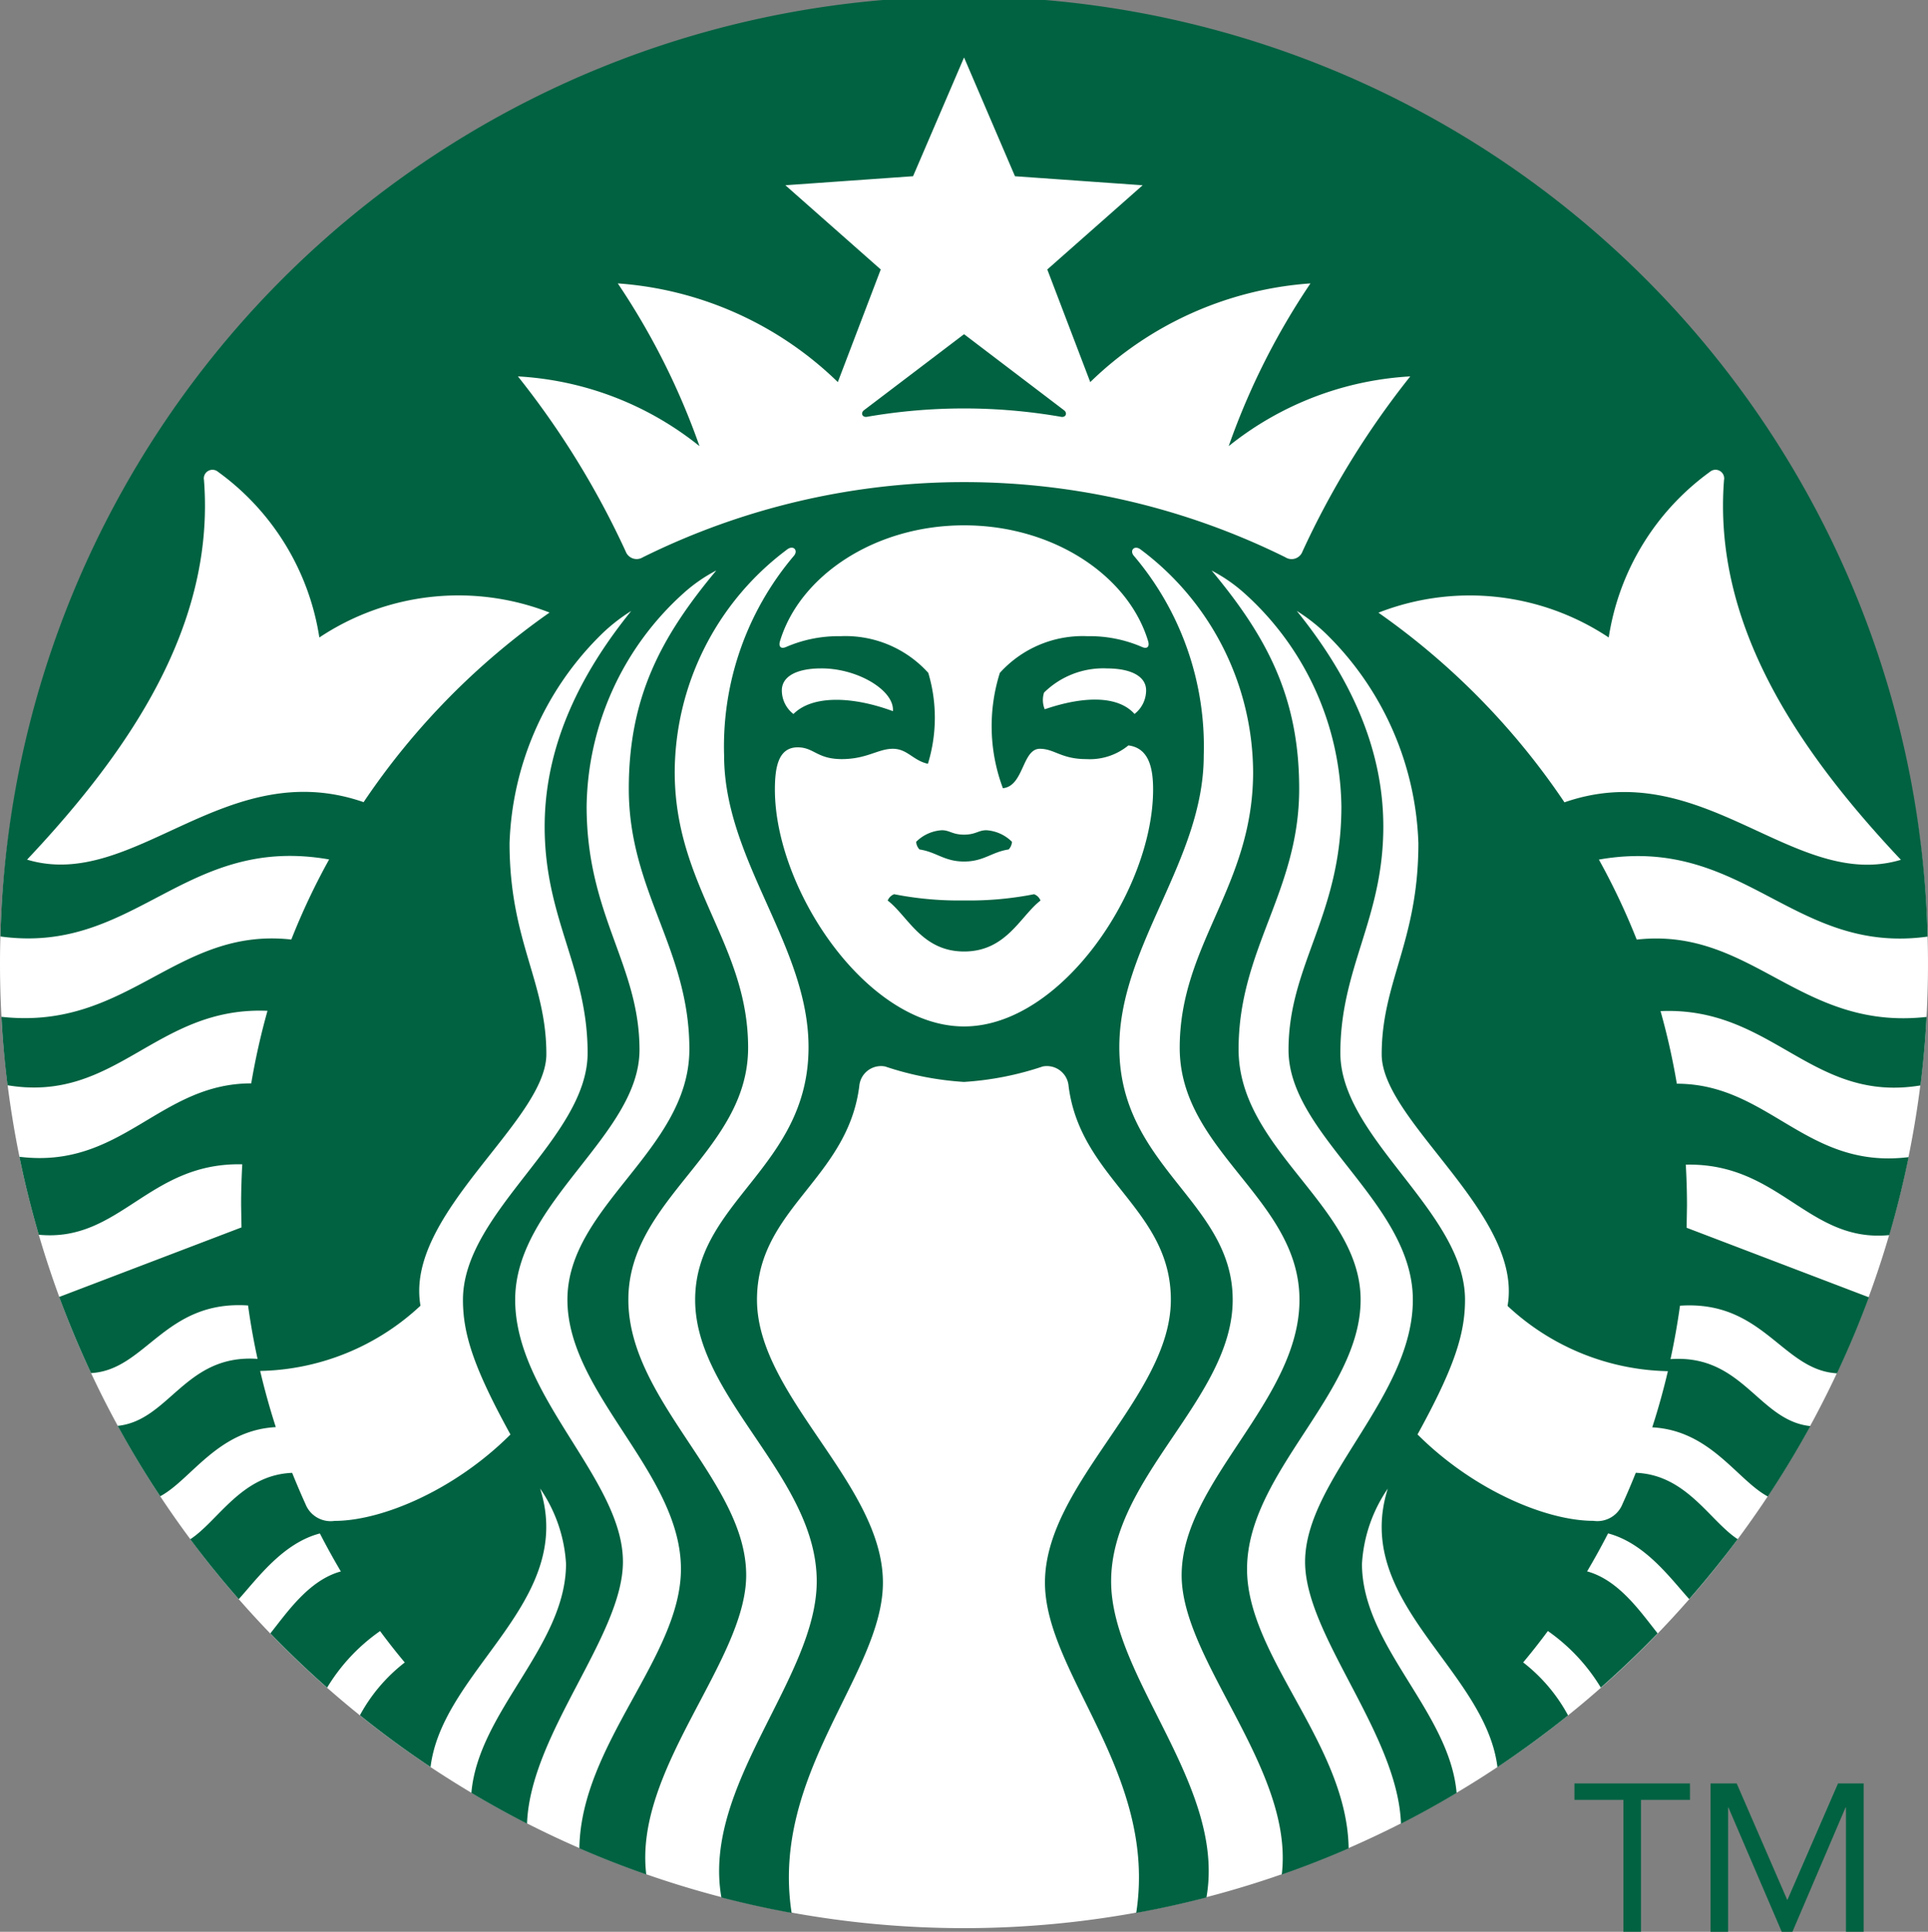
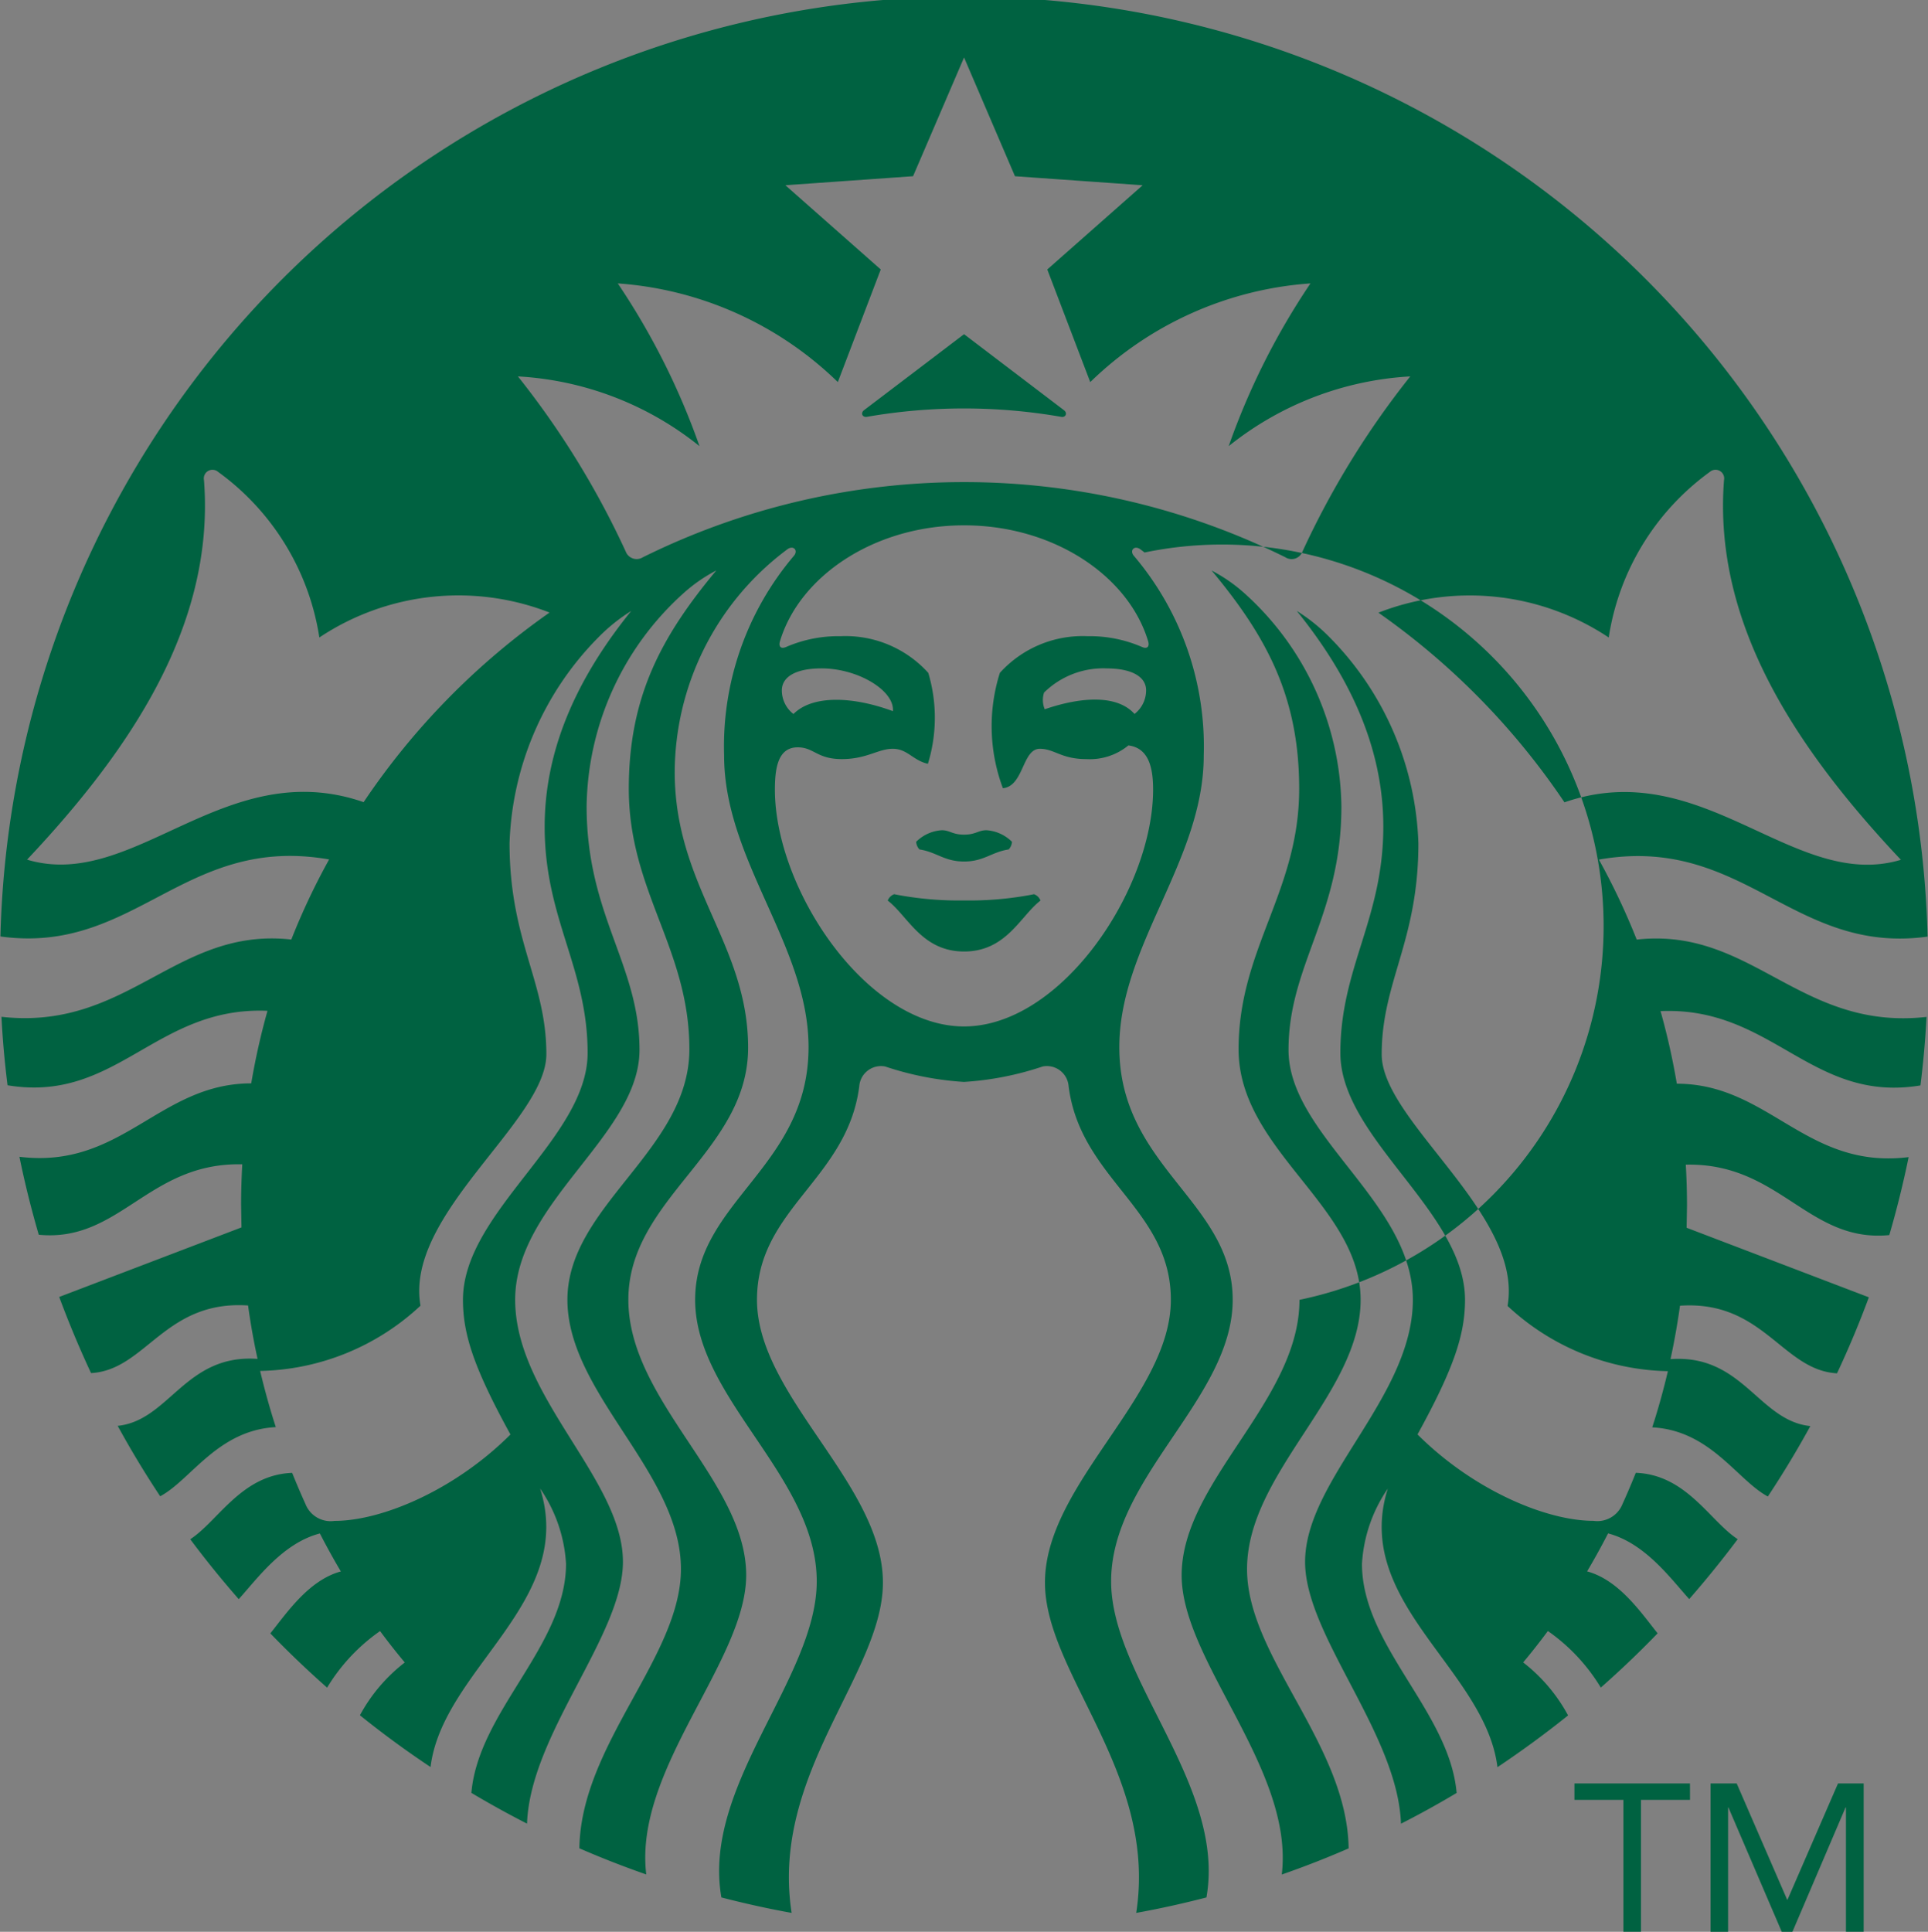
<svg xmlns="http://www.w3.org/2000/svg" id="Group_188" data-name="Group 188" width="99.812" height="100" viewBox="0 0 99.812 100">
  <rect x="0" y="0" width="99.812" height="100" fill="#808080" stroke="none" />
  <defs>
    <clipPath id="clip-path">
      <rect id="Rectangle_182" data-name="Rectangle 182" width="99.812" height="100" fill="none" />
    </clipPath>
  </defs>
  <g id="Group_187" data-name="Group 187" transform="translate(0 0)" clip-path="url(#clip-path)">
-     <path id="Path_222" data-name="Path 222" d="M49.906,0A49.906,49.906,0,1,1,0,49.906,49.905,49.905,0,0,1,49.906,0" transform="translate(0 0)" fill="#fff" />
-     <path id="Path_223" data-name="Path 223" d="M54.916,21.576a29.334,29.334,0,0,0-10.037,0c-.251.045-.348-.2-.156-.344C44.9,21.1,49.9,17.3,49.9,17.3l5.172,3.934c.195.143.1.389-.151.344m-8.64,24.712a.577.577,0,0,0-.334.328c1.048.805,1.77,2.637,3.956,2.637s2.908-1.831,3.954-2.637a.566.566,0,0,0-.333-.328,17.376,17.376,0,0,1-3.621.323,17.376,17.376,0,0,1-3.621-.323M49.9,43.206c-.607,0-.74-.23-1.154-.228a2.056,2.056,0,0,0-1.326.6.641.641,0,0,0,.171.394c.885.133,1.284.625,2.31.625s1.424-.492,2.31-.625a.656.656,0,0,0,.171-.394,2.061,2.061,0,0,0-1.327-.6c-.416,0-.551.228-1.156.228m49.829,9.437q-.095,1.789-.316,3.545c-5.649.935-7.668-4.1-13.455-3.846A35.943,35.943,0,0,1,86.8,56.1c4.772,0,6.7,4.458,12,3.8q-.419,2.046-1,4.035c-4.2.413-5.677-3.759-10.536-3.645q.06,1.038.062,2.1l-.02,1.166,9.435,3.6Q96,69.164,95.093,71.091c-2.836-.156-3.814-3.794-8.129-3.5q-.195,1.4-.491,2.765c3.748-.263,4.554,3.187,7.239,3.467q-1.025,1.871-2.2,3.645c-1.59-.852-2.969-3.422-5.985-3.58q.464-1.432.81-2.908a12.5,12.5,0,0,1-8.3-3.378c.832-4.734-6.516-9.555-6.516-13.021,0-3.766,1.9-5.85,1.9-10.927A15.891,15.891,0,0,0,68.834,33a9.218,9.218,0,0,0-1.71-1.376c2.535,3.137,4.481,6.857,4.481,11.165,0,4.781-2.224,7.3-2.224,11.717s6.454,8.229,6.454,12.778c0,1.79-.572,3.538-2.459,6.971,2.9,2.894,6.672,4.473,9.107,4.473a1.4,1.4,0,0,0,1.5-.862q.364-.8.692-1.625c2.623.1,3.824,2.485,5.276,3.437q-1.2,1.6-2.51,3.1c-.973-1.078-2.281-2.891-4.2-3.4q-.514,1-1.086,1.966c1.648.449,2.776,2.113,3.65,3.207q-1.412,1.462-2.941,2.808a9.674,9.674,0,0,0-2.74-2.928q-.616.833-1.279,1.625A8.678,8.678,0,0,1,81.17,88.8q-1.767,1.417-3.656,2.68c-.622-5.068-7.54-8.542-5.676-14.422A7.659,7.659,0,0,0,70.5,80.949c0,4.257,4.534,7.635,4.9,11.865q-1.41.843-2.881,1.592c-.163-4.649-4.964-9.738-4.964-13.554,0-4.26,5.579-8.538,5.579-13.567s-6.437-8.515-6.437-12.933,2.738-6.955,2.738-12.614a15.1,15.1,0,0,0-5.012-11.02,8.26,8.26,0,0,0-1.707-1.184c2.869,3.442,4.533,6.564,4.533,11.3,0,5.321-3.137,8.276-3.137,13.485s6.318,8.109,6.318,12.966-5.88,8.951-5.88,13.941c0,4.539,5.183,9.071,5.26,14.457q-1.7.741-3.462,1.354C67,91.6,61.164,85.986,61.164,81.546c0-4.854,6.1-9.026,6.1-14.259s-6.2-7.67-6.2-13.045,3.8-8.345,3.8-14.28A14.469,14.469,0,0,0,59.246,28.6l-.211-.16c-.314-.233-.574.048-.351.324A15.25,15.25,0,0,1,62.308,39.11c0,5.429-4.37,9.841-4.37,15.1,0,6.208,5.869,7.983,5.869,13.076s-6.293,9.165-6.293,14.572c0,5.014,5.955,10.578,4.934,16.365-1.194.309-2.405.579-3.635.8,1.118-7.206-4.724-12.381-4.724-17.1,0-5.1,6.517-9.653,6.517-14.64,0-4.7-4.678-6.241-5.293-11.053a1.128,1.128,0,0,0-1.339-1.023,15.875,15.875,0,0,1-4.08.8,15.979,15.979,0,0,1-4.082-.8,1.129,1.129,0,0,0-1.337,1.023c-.614,4.812-5.295,6.348-5.295,11.053,0,4.987,6.519,9.535,6.519,14.64,0,4.714-5.842,9.889-4.726,17.1-1.228-.221-2.44-.491-3.635-.8-1.021-5.787,4.935-11.351,4.935-16.365,0-5.406-6.294-9.48-6.294-14.572s5.87-6.868,5.87-13.076c0-5.26-4.371-9.669-4.371-15.1A15.249,15.249,0,0,1,41.1,28.762c.221-.276-.037-.557-.353-.324l-.21.16a14.451,14.451,0,0,0-5.616,11.358c0,5.935,3.8,8.909,3.8,14.28s-6.2,7.806-6.2,13.045,6.1,9.4,6.1,14.259c0,4.441-5.834,10.052-5.173,15.493q-1.764-.614-3.463-1.354c.078-5.386,5.258-9.919,5.258-14.457,0-4.99-5.877-9.084-5.877-13.941s6.314-7.755,6.314-12.966-3.136-8.164-3.136-13.485c0-4.737,1.662-7.86,4.531-11.3a8.161,8.161,0,0,0-1.705,1.184,15.1,15.1,0,0,0-5.01,11.02c0,5.659,2.738,8.2,2.738,12.614s-6.437,7.9-6.437,12.933,5.579,9.309,5.579,13.567c0,3.818-4.8,8.906-4.965,13.554q-1.47-.751-2.881-1.592c.363-4.23,4.9-7.608,4.9-11.865a7.643,7.643,0,0,0-1.342-3.892C29.82,82.93,22.9,86.4,22.28,91.472q-1.891-1.258-3.656-2.68a8.654,8.654,0,0,1,2.322-2.733c-.442-.526-.868-1.07-1.279-1.625a9.639,9.639,0,0,0-2.741,2.928q-1.525-1.345-2.939-2.808c.873-1.095,2-2.758,3.65-3.207q-.571-.966-1.086-1.966c-1.915.5-3.224,2.317-4.2,3.4q-1.315-1.5-2.51-3.1c1.452-.951,2.653-3.337,5.275-3.437q.329.818.694,1.625a1.4,1.4,0,0,0,1.5.862c2.435,0,6.208-1.579,9.107-4.473-1.886-3.433-2.459-5.182-2.459-6.971,0-4.548,6.454-8.365,6.454-12.778s-2.224-6.936-2.224-11.717c0-4.308,1.946-8.028,4.481-11.165a9.218,9.218,0,0,0-1.71,1.376A15.894,15.894,0,0,0,26.37,43.642c0,5.077,1.906,7.161,1.906,10.927,0,3.467-7.349,8.287-6.517,13.021a12.506,12.506,0,0,1-8.3,3.378q.349,1.477.81,2.908c-3.014.16-4.393,2.73-5.985,3.58q-1.178-1.774-2.2-3.645c2.683-.279,3.492-3.729,7.241-3.467-.2-.91-.363-1.833-.492-2.765-4.315-.289-5.293,3.35-8.129,3.5q-.9-1.929-1.648-3.941l9.437-3.6-.02-1.166c0-.705.022-1.4.06-2.1-4.859-.113-6.338,4.057-10.536,3.645-.386-1.326-.724-2.67-1-4.035,5.306.657,7.231-3.8,12-3.8a36.366,36.366,0,0,1,.842-3.756C8.049,52.083,6.03,57.117.382,56.18Q.16,54.426.066,52.636c6.566.734,9.027-4.664,15.006-4A35.045,35.045,0,0,1,17.03,44.49c-7.5-1.317-10.04,4.95-17.017,3.987a49.9,49.9,0,0,1,99.769.007c-6.978.963-9.523-5.3-17.017-3.987a35.581,35.581,0,0,1,1.958,4.142C90.7,47.976,93.16,53.376,99.727,52.642ZM28.446,31.711A12.989,12.989,0,0,0,16.524,33a13.03,13.03,0,0,0-5.238-8.57.448.448,0,0,0-.735.424C11.128,32.319,6.762,38.8,1.392,44.5c5.534,1.663,10.245-5.463,17.423-2.976a37.565,37.565,0,0,1,9.631-9.818M49.9,27.194c-4.633,0-8.513,2.62-9.53,6-.078.259.028.427.328.293a6.824,6.824,0,0,1,2.811-.554,5.776,5.776,0,0,1,4.539,1.9,8.106,8.106,0,0,1-.02,4.706c-.778-.175-1.058-.777-1.818-.777s-1.349.534-2.638.534-1.439-.609-2.286-.609c-1,0-1.179,1.026-1.179,2.184,0,5.162,4.744,12.264,9.791,12.264s9.789-7.1,9.789-12.264c0-1.158-.238-2.149-1.279-2.284a3.146,3.146,0,0,1-2.184.709c-1.289,0-1.645-.534-2.4-.534-.917,0-.825,1.933-1.913,2.041a9.159,9.159,0,0,1-.158-5.97,5.778,5.778,0,0,1,4.539-1.9,6.815,6.815,0,0,1,2.81.554c.3.135.406-.035.328-.293-1.015-3.385-4.894-6-9.526-6M57.273,34.6a4.369,4.369,0,0,0-3.232,1.253,1.255,1.255,0,0,0,.035.863c2.014-.69,3.791-.717,4.649.243a1.549,1.549,0,0,0,.6-1.224c0-.67-.682-1.134-2.056-1.134m-16.2,2.359c.971-.973,3.019-.932,5.147-.146.093-1.058-1.8-2.214-3.694-2.214-1.376,0-2.056.464-2.056,1.136a1.547,1.547,0,0,0,.6,1.224M73,19.485a16.494,16.494,0,0,0-9.4,3.61,36.909,36.909,0,0,1,4.233-8.424A18.149,18.149,0,0,0,56.433,19.78l-2.224-5.83,4.937-4.36-6.61-.467L49.9,2.974l-2.64,6.148-6.61.467,4.937,4.36-2.222,5.83a18.157,18.157,0,0,0-11.391-5.108,37.1,37.1,0,0,1,4.23,8.424,16.461,16.461,0,0,0-9.4-3.61,44.162,44.162,0,0,1,5.579,9.062.606.606,0,0,0,.89.3,37.486,37.486,0,0,1,33.26,0,.6.6,0,0,0,.888-.3A44.177,44.177,0,0,1,73,19.485m7.986,22.047C88.158,39.046,92.87,46.17,98.4,44.508c-5.37-5.7-9.734-12.186-9.157-19.655a.448.448,0,0,0-.735-.424A13.017,13.017,0,0,0,83.274,33a12.984,12.984,0,0,0-11.922-1.284,37.592,37.592,0,0,1,9.631,9.818" transform="translate(0.009 0)" fill="#006241" />
+     <path id="Path_223" data-name="Path 223" d="M54.916,21.576a29.334,29.334,0,0,0-10.037,0c-.251.045-.348-.2-.156-.344C44.9,21.1,49.9,17.3,49.9,17.3l5.172,3.934c.195.143.1.389-.151.344m-8.64,24.712a.577.577,0,0,0-.334.328c1.048.805,1.77,2.637,3.956,2.637s2.908-1.831,3.954-2.637a.566.566,0,0,0-.333-.328,17.376,17.376,0,0,1-3.621.323,17.376,17.376,0,0,1-3.621-.323M49.9,43.206c-.607,0-.74-.23-1.154-.228a2.056,2.056,0,0,0-1.326.6.641.641,0,0,0,.171.394c.885.133,1.284.625,2.31.625s1.424-.492,2.31-.625a.656.656,0,0,0,.171-.394,2.061,2.061,0,0,0-1.327-.6c-.416,0-.551.228-1.156.228m49.829,9.437q-.095,1.789-.316,3.545c-5.649.935-7.668-4.1-13.455-3.846A35.943,35.943,0,0,1,86.8,56.1c4.772,0,6.7,4.458,12,3.8q-.419,2.046-1,4.035c-4.2.413-5.677-3.759-10.536-3.645q.06,1.038.062,2.1l-.02,1.166,9.435,3.6Q96,69.164,95.093,71.091c-2.836-.156-3.814-3.794-8.129-3.5q-.195,1.4-.491,2.765c3.748-.263,4.554,3.187,7.239,3.467q-1.025,1.871-2.2,3.645c-1.59-.852-2.969-3.422-5.985-3.58q.464-1.432.81-2.908a12.5,12.5,0,0,1-8.3-3.378c.832-4.734-6.516-9.555-6.516-13.021,0-3.766,1.9-5.85,1.9-10.927A15.891,15.891,0,0,0,68.834,33a9.218,9.218,0,0,0-1.71-1.376c2.535,3.137,4.481,6.857,4.481,11.165,0,4.781-2.224,7.3-2.224,11.717s6.454,8.229,6.454,12.778c0,1.79-.572,3.538-2.459,6.971,2.9,2.894,6.672,4.473,9.107,4.473a1.4,1.4,0,0,0,1.5-.862q.364-.8.692-1.625c2.623.1,3.824,2.485,5.276,3.437q-1.2,1.6-2.51,3.1c-.973-1.078-2.281-2.891-4.2-3.4q-.514,1-1.086,1.966c1.648.449,2.776,2.113,3.65,3.207q-1.412,1.462-2.941,2.808a9.674,9.674,0,0,0-2.74-2.928q-.616.833-1.279,1.625A8.678,8.678,0,0,1,81.17,88.8q-1.767,1.417-3.656,2.68c-.622-5.068-7.54-8.542-5.676-14.422A7.659,7.659,0,0,0,70.5,80.949c0,4.257,4.534,7.635,4.9,11.865q-1.41.843-2.881,1.592c-.163-4.649-4.964-9.738-4.964-13.554,0-4.26,5.579-8.538,5.579-13.567s-6.437-8.515-6.437-12.933,2.738-6.955,2.738-12.614a15.1,15.1,0,0,0-5.012-11.02,8.26,8.26,0,0,0-1.707-1.184c2.869,3.442,4.533,6.564,4.533,11.3,0,5.321-3.137,8.276-3.137,13.485s6.318,8.109,6.318,12.966-5.88,8.951-5.88,13.941c0,4.539,5.183,9.071,5.26,14.457q-1.7.741-3.462,1.354C67,91.6,61.164,85.986,61.164,81.546c0-4.854,6.1-9.026,6.1-14.259A14.469,14.469,0,0,0,59.246,28.6l-.211-.16c-.314-.233-.574.048-.351.324A15.25,15.25,0,0,1,62.308,39.11c0,5.429-4.37,9.841-4.37,15.1,0,6.208,5.869,7.983,5.869,13.076s-6.293,9.165-6.293,14.572c0,5.014,5.955,10.578,4.934,16.365-1.194.309-2.405.579-3.635.8,1.118-7.206-4.724-12.381-4.724-17.1,0-5.1,6.517-9.653,6.517-14.64,0-4.7-4.678-6.241-5.293-11.053a1.128,1.128,0,0,0-1.339-1.023,15.875,15.875,0,0,1-4.08.8,15.979,15.979,0,0,1-4.082-.8,1.129,1.129,0,0,0-1.337,1.023c-.614,4.812-5.295,6.348-5.295,11.053,0,4.987,6.519,9.535,6.519,14.64,0,4.714-5.842,9.889-4.726,17.1-1.228-.221-2.44-.491-3.635-.8-1.021-5.787,4.935-11.351,4.935-16.365,0-5.406-6.294-9.48-6.294-14.572s5.87-6.868,5.87-13.076c0-5.26-4.371-9.669-4.371-15.1A15.249,15.249,0,0,1,41.1,28.762c.221-.276-.037-.557-.353-.324l-.21.16a14.451,14.451,0,0,0-5.616,11.358c0,5.935,3.8,8.909,3.8,14.28s-6.2,7.806-6.2,13.045,6.1,9.4,6.1,14.259c0,4.441-5.834,10.052-5.173,15.493q-1.764-.614-3.463-1.354c.078-5.386,5.258-9.919,5.258-14.457,0-4.99-5.877-9.084-5.877-13.941s6.314-7.755,6.314-12.966-3.136-8.164-3.136-13.485c0-4.737,1.662-7.86,4.531-11.3a8.161,8.161,0,0,0-1.705,1.184,15.1,15.1,0,0,0-5.01,11.02c0,5.659,2.738,8.2,2.738,12.614s-6.437,7.9-6.437,12.933,5.579,9.309,5.579,13.567c0,3.818-4.8,8.906-4.965,13.554q-1.47-.751-2.881-1.592c.363-4.23,4.9-7.608,4.9-11.865a7.643,7.643,0,0,0-1.342-3.892C29.82,82.93,22.9,86.4,22.28,91.472q-1.891-1.258-3.656-2.68a8.654,8.654,0,0,1,2.322-2.733c-.442-.526-.868-1.07-1.279-1.625a9.639,9.639,0,0,0-2.741,2.928q-1.525-1.345-2.939-2.808c.873-1.095,2-2.758,3.65-3.207q-.571-.966-1.086-1.966c-1.915.5-3.224,2.317-4.2,3.4q-1.315-1.5-2.51-3.1c1.452-.951,2.653-3.337,5.275-3.437q.329.818.694,1.625a1.4,1.4,0,0,0,1.5.862c2.435,0,6.208-1.579,9.107-4.473-1.886-3.433-2.459-5.182-2.459-6.971,0-4.548,6.454-8.365,6.454-12.778s-2.224-6.936-2.224-11.717c0-4.308,1.946-8.028,4.481-11.165a9.218,9.218,0,0,0-1.71,1.376A15.894,15.894,0,0,0,26.37,43.642c0,5.077,1.906,7.161,1.906,10.927,0,3.467-7.349,8.287-6.517,13.021a12.506,12.506,0,0,1-8.3,3.378q.349,1.477.81,2.908c-3.014.16-4.393,2.73-5.985,3.58q-1.178-1.774-2.2-3.645c2.683-.279,3.492-3.729,7.241-3.467-.2-.91-.363-1.833-.492-2.765-4.315-.289-5.293,3.35-8.129,3.5q-.9-1.929-1.648-3.941l9.437-3.6-.02-1.166c0-.705.022-1.4.06-2.1-4.859-.113-6.338,4.057-10.536,3.645-.386-1.326-.724-2.67-1-4.035,5.306.657,7.231-3.8,12-3.8a36.366,36.366,0,0,1,.842-3.756C8.049,52.083,6.03,57.117.382,56.18Q.16,54.426.066,52.636c6.566.734,9.027-4.664,15.006-4A35.045,35.045,0,0,1,17.03,44.49c-7.5-1.317-10.04,4.95-17.017,3.987a49.9,49.9,0,0,1,99.769.007c-6.978.963-9.523-5.3-17.017-3.987a35.581,35.581,0,0,1,1.958,4.142C90.7,47.976,93.16,53.376,99.727,52.642ZM28.446,31.711A12.989,12.989,0,0,0,16.524,33a13.03,13.03,0,0,0-5.238-8.57.448.448,0,0,0-.735.424C11.128,32.319,6.762,38.8,1.392,44.5c5.534,1.663,10.245-5.463,17.423-2.976a37.565,37.565,0,0,1,9.631-9.818M49.9,27.194c-4.633,0-8.513,2.62-9.53,6-.078.259.028.427.328.293a6.824,6.824,0,0,1,2.811-.554,5.776,5.776,0,0,1,4.539,1.9,8.106,8.106,0,0,1-.02,4.706c-.778-.175-1.058-.777-1.818-.777s-1.349.534-2.638.534-1.439-.609-2.286-.609c-1,0-1.179,1.026-1.179,2.184,0,5.162,4.744,12.264,9.791,12.264s9.789-7.1,9.789-12.264c0-1.158-.238-2.149-1.279-2.284a3.146,3.146,0,0,1-2.184.709c-1.289,0-1.645-.534-2.4-.534-.917,0-.825,1.933-1.913,2.041a9.159,9.159,0,0,1-.158-5.97,5.778,5.778,0,0,1,4.539-1.9,6.815,6.815,0,0,1,2.81.554c.3.135.406-.035.328-.293-1.015-3.385-4.894-6-9.526-6M57.273,34.6a4.369,4.369,0,0,0-3.232,1.253,1.255,1.255,0,0,0,.035.863c2.014-.69,3.791-.717,4.649.243a1.549,1.549,0,0,0,.6-1.224c0-.67-.682-1.134-2.056-1.134m-16.2,2.359c.971-.973,3.019-.932,5.147-.146.093-1.058-1.8-2.214-3.694-2.214-1.376,0-2.056.464-2.056,1.136a1.547,1.547,0,0,0,.6,1.224M73,19.485a16.494,16.494,0,0,0-9.4,3.61,36.909,36.909,0,0,1,4.233-8.424A18.149,18.149,0,0,0,56.433,19.78l-2.224-5.83,4.937-4.36-6.61-.467L49.9,2.974l-2.64,6.148-6.61.467,4.937,4.36-2.222,5.83a18.157,18.157,0,0,0-11.391-5.108,37.1,37.1,0,0,1,4.23,8.424,16.461,16.461,0,0,0-9.4-3.61,44.162,44.162,0,0,1,5.579,9.062.606.606,0,0,0,.89.3,37.486,37.486,0,0,1,33.26,0,.6.6,0,0,0,.888-.3A44.177,44.177,0,0,1,73,19.485m7.986,22.047C88.158,39.046,92.87,46.17,98.4,44.508c-5.37-5.7-9.734-12.186-9.157-19.655a.448.448,0,0,0-.735-.424A13.017,13.017,0,0,0,83.274,33a12.984,12.984,0,0,0-11.922-1.284,37.592,37.592,0,0,1,9.631,9.818" transform="translate(0.009 0)" fill="#006241" />
    <path id="Path_224" data-name="Path 224" d="M54.982,56.35H52.444v6.828h-.91V56.35H49V55.5h5.98Zm1.066-.848H57.4l2.612,6.018h.018L62.645,55.5h1.327v7.677h-.917V56.743h-.02l-2.75,6.436h-.554l-2.76-6.436h-.018v6.436h-.907V55.5" transform="translate(32.509 36.821)" fill="#006241" />
  </g>
</svg>